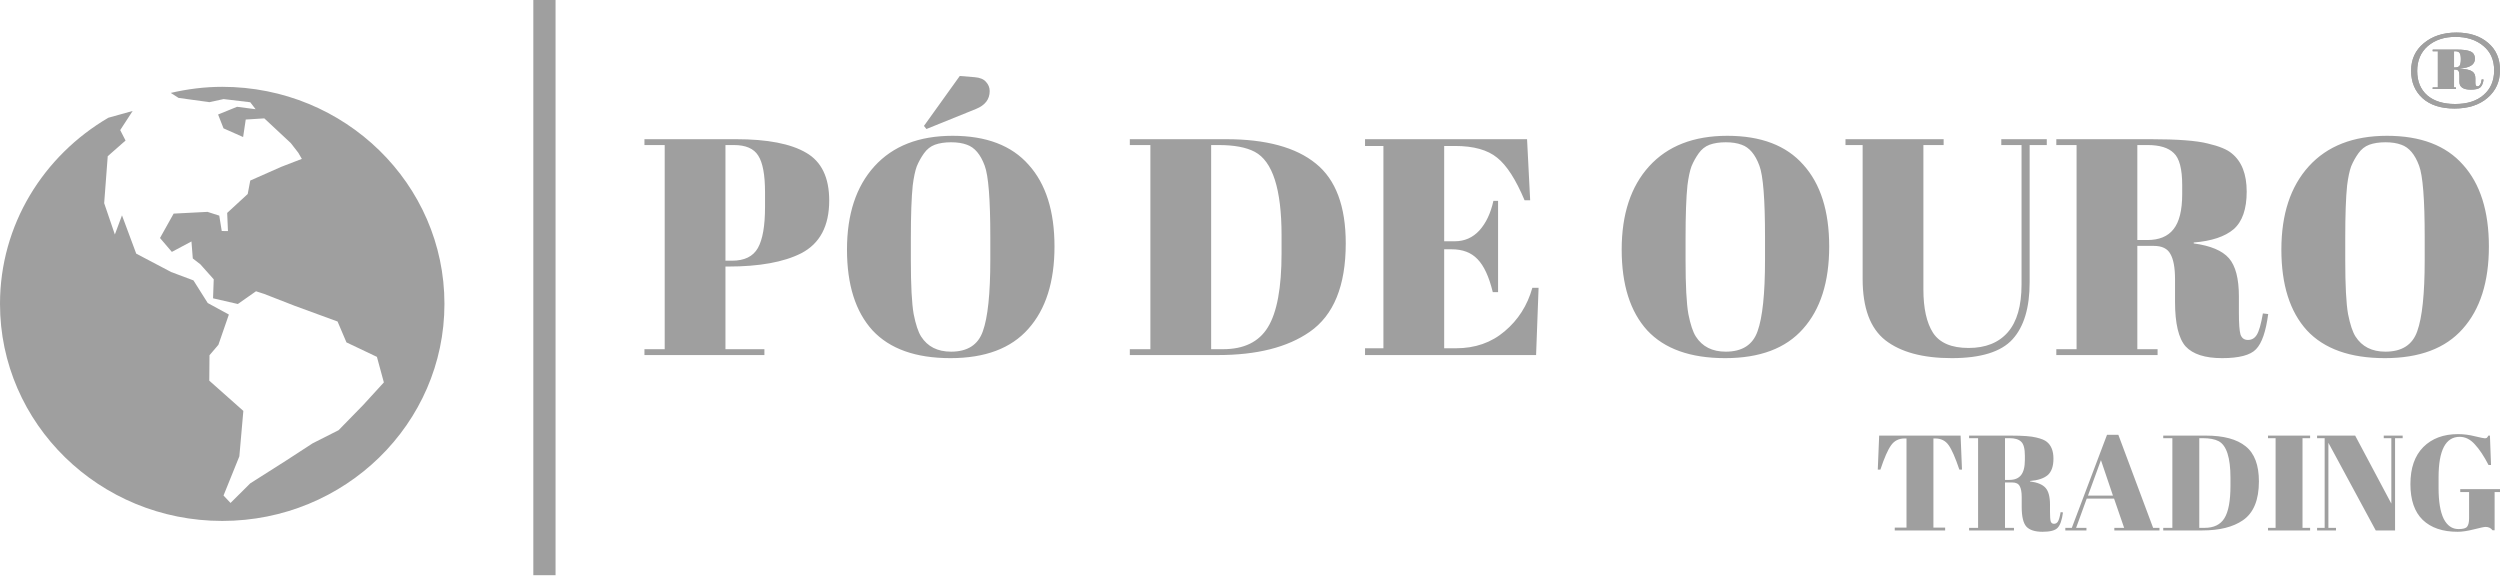
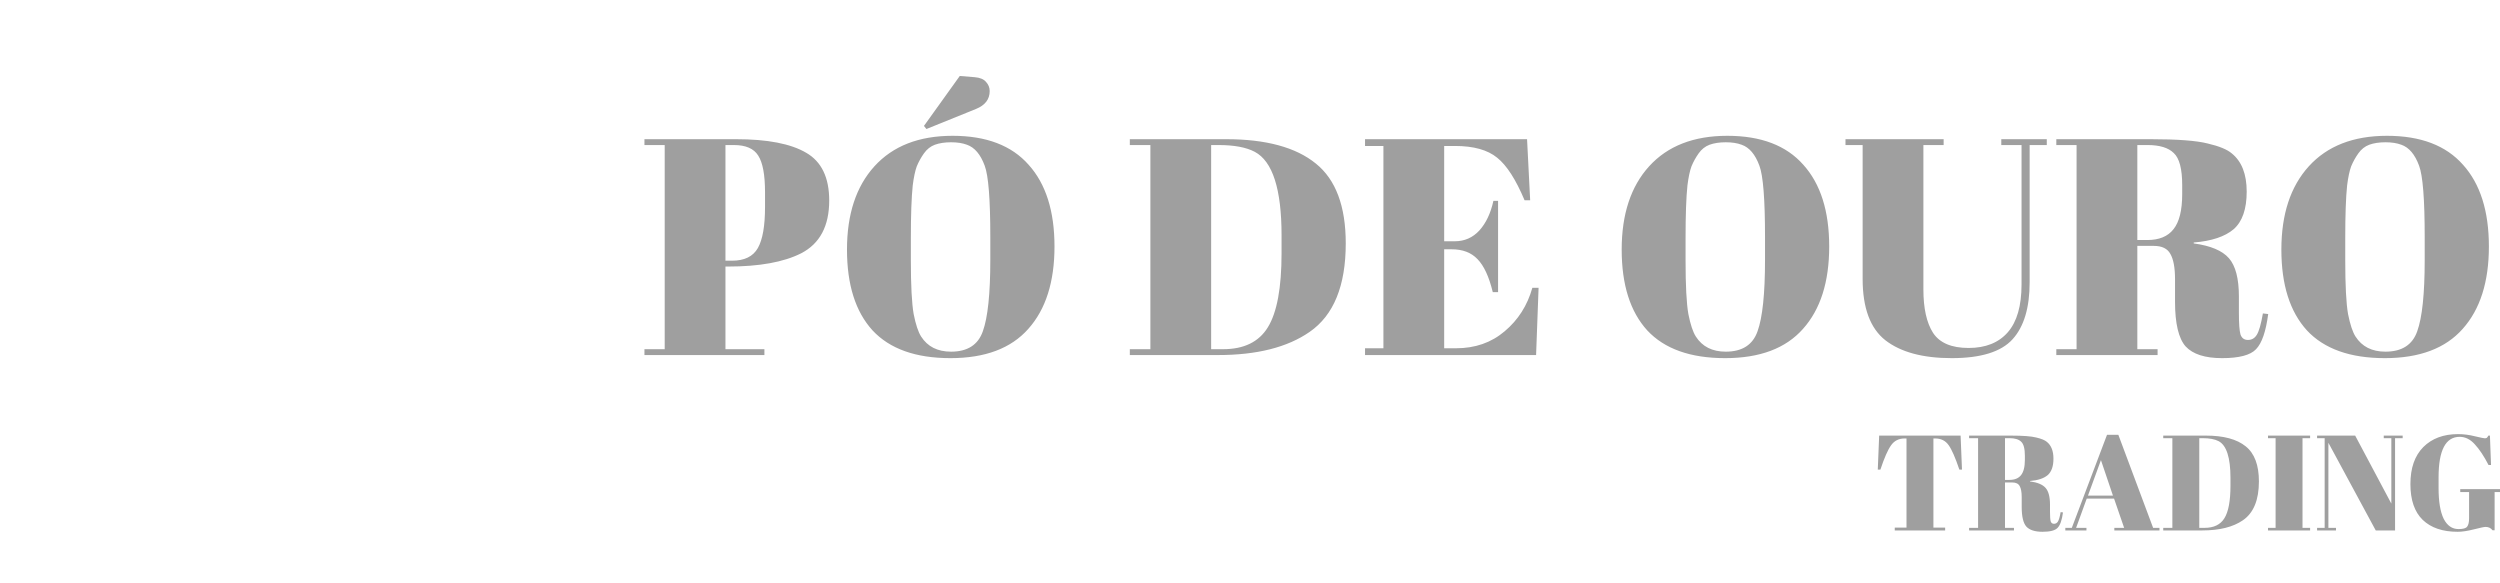
<svg xmlns="http://www.w3.org/2000/svg" width="266" height="62" viewBox="0 0 266 62" fill="none">
-   <path d="M23.645 9.238C21.756 9.238 19.928 9.477 18.168 9.886L19 10.418L22.279 10.87L23.793 10.542L26.627 10.88L27.196 11.62L25.222 11.363L23.204 12.184L23.783 13.656L25.868 14.581L26.146 12.718L28.123 12.595L30.939 15.222L31.737 16.25L32.116 16.906L29.93 17.749L26.627 19.211L26.356 20.642L24.171 22.655L24.255 24.586L23.594 24.58L23.33 22.943L22.077 22.543L18.475 22.728L17.024 25.324L18.286 26.802L20.371 25.691L20.513 27.5L21.312 28.116L22.74 29.718L22.669 31.741L25.306 32.346L27.239 30.991L28.122 31.278L31.365 32.542L35.916 34.208L36.863 36.43L40.104 37.971L40.843 40.688L38.632 43.104L36.025 45.773L33.262 47.17L30.418 49.02L26.627 51.428L24.528 53.514L23.783 52.723L25.467 48.554L25.892 43.721L22.267 40.503L22.29 37.796L23.238 36.685L24.352 33.468L22.102 32.241L20.584 29.834L18.213 28.944L14.495 26.988L12.979 22.913L12.221 24.95L11.084 21.618L11.463 16.619L13.358 14.953L12.79 13.842L14.116 11.806L11.531 12.527C4.633 16.56 0 23.909 0 32.333C0 45.086 10.586 55.427 23.645 55.427C36.702 55.427 47.289 45.086 47.289 32.333C47.289 19.578 36.702 9.238 23.645 9.238Z" fill="#9F9F9F" />
-   <path d="M59.111 0H56.746V61.201H59.111V0Z" fill="#9F9F9F" />
  <path d="M68.569 14.81H78.316C81.653 14.81 84.14 15.291 85.775 16.253C87.411 17.194 88.228 18.889 88.228 21.339C88.228 24.052 87.234 25.922 85.245 26.95C83.388 27.891 80.791 28.361 77.454 28.361H77.189V37.155H81.333V37.778H68.569V37.155H70.724V15.433H68.569V14.81ZM77.189 15.433V27.738H77.885C79.211 27.738 80.128 27.289 80.636 26.392C81.145 25.495 81.399 24.041 81.399 22.028V20.453C81.399 18.594 81.156 17.292 80.67 16.549C80.205 15.805 79.344 15.433 78.084 15.433H77.189ZM105.369 27.639V25.211C105.369 21.208 105.17 18.681 104.772 17.631C104.33 16.428 103.7 15.685 102.883 15.4C102.418 15.225 101.855 15.138 101.192 15.138C100.529 15.138 99.954 15.225 99.468 15.4C99.004 15.575 98.617 15.882 98.308 16.319C97.998 16.756 97.744 17.216 97.545 17.697C97.368 18.178 97.225 18.857 97.114 19.732C96.981 21 96.915 22.87 96.915 25.342V27.705C96.915 30.374 97.014 32.277 97.213 33.414C97.434 34.53 97.7 35.328 98.009 35.809C98.694 36.881 99.755 37.417 101.192 37.417C102.938 37.417 104.065 36.695 104.573 35.252C105.104 33.786 105.369 31.249 105.369 27.639ZM101.125 38.106C97.434 38.106 94.672 37.122 92.837 35.153C91.025 33.163 90.119 30.297 90.119 26.556C90.119 22.794 91.091 19.841 93.036 17.697C95.003 15.531 97.777 14.449 101.358 14.449C104.938 14.449 107.634 15.477 109.447 17.533C111.281 19.567 112.198 22.466 112.198 26.228C112.198 29.991 111.27 32.911 109.414 34.989C107.579 37.067 104.816 38.106 101.125 38.106ZM98.308 13.399L102.12 8.083L103.711 8.214C104.264 8.258 104.662 8.422 104.905 8.707C105.17 8.991 105.303 9.319 105.303 9.691C105.303 10.566 104.816 11.2 103.844 11.594L98.573 13.727L98.308 13.399ZM143.188 25.9C143.188 30.406 141.906 33.545 139.342 35.317C136.977 36.958 133.728 37.778 129.595 37.778H120.213V37.155H122.401V15.433H120.213V14.81H130.457C134.7 14.81 137.883 15.674 140.005 17.402C142.127 19.108 143.188 21.941 143.188 25.9ZM128.866 37.155H130.125C132.358 37.155 133.949 36.378 134.899 34.825C135.872 33.25 136.358 30.625 136.358 26.95V25.047C136.358 20.125 135.408 17.161 133.507 16.155C132.601 15.674 131.319 15.433 129.661 15.433H128.866V37.155ZM145.239 14.81H162.479L162.81 21.306H162.213C161.285 19.097 160.313 17.588 159.296 16.778C158.279 15.947 156.787 15.531 154.82 15.531H153.66V25.671H154.787C155.826 25.671 156.699 25.288 157.406 24.522C158.114 23.735 158.611 22.685 158.898 21.372H159.395V31.084H158.832C158.434 29.444 157.893 28.274 157.207 27.574C156.544 26.874 155.627 26.524 154.456 26.524H153.66V37.056H154.92C156.953 37.056 158.677 36.455 160.092 35.252C161.528 34.048 162.512 32.506 163.042 30.625H163.705L163.44 37.778H145.239V37.056H147.195V15.531H145.239V14.81ZM187.798 27.639V25.211C187.798 21.208 187.599 18.681 187.201 17.631C186.759 16.428 186.129 15.685 185.311 15.4C184.847 15.225 184.283 15.138 183.62 15.138C182.957 15.138 182.383 15.225 181.896 15.4C181.432 15.575 181.046 15.882 180.736 16.319C180.427 16.756 180.173 17.216 179.974 17.697C179.797 18.178 179.653 18.857 179.543 19.732C179.41 21 179.344 22.87 179.344 25.342V27.705C179.344 30.374 179.443 32.277 179.642 33.414C179.863 34.53 180.128 35.328 180.438 35.809C181.123 36.881 182.184 37.417 183.62 37.417C185.366 37.417 186.494 36.695 187.002 35.252C187.532 33.786 187.798 31.249 187.798 27.639ZM183.554 38.106C179.863 38.106 177.1 37.122 175.266 35.153C173.454 33.163 172.547 30.297 172.547 26.556C172.547 22.794 173.52 19.841 175.465 17.697C177.432 15.531 180.206 14.449 183.786 14.449C187.367 14.449 190.063 15.477 191.875 17.533C193.71 19.567 194.627 22.466 194.627 26.228C194.627 29.991 193.699 32.911 191.842 34.989C190.008 37.067 187.245 38.106 183.554 38.106ZM204.649 30.789C204.649 32.802 204.991 34.344 205.676 35.416C206.383 36.488 207.643 37.023 209.456 37.023C211.268 37.023 212.66 36.466 213.633 35.35C214.605 34.234 215.092 32.539 215.092 30.264V15.433H212.937V14.81H217.777V15.433H215.954V30.035C215.954 32.747 215.346 34.77 214.13 36.105C212.915 37.439 210.76 38.106 207.665 38.106C204.593 38.106 202.239 37.472 200.604 36.203C198.99 34.934 198.184 32.758 198.184 29.674V15.433H196.36V14.81H206.803V15.433H204.649V30.789ZM229.169 26.163H227.412V37.155H229.567V37.778H218.792V37.155H220.947V15.433H218.792V14.81H228.804C231.677 14.81 233.711 14.963 234.904 15.269C236.12 15.553 236.971 15.903 237.457 16.319C238.518 17.172 239.048 18.528 239.048 20.388C239.048 22.247 238.584 23.581 237.656 24.391C236.728 25.178 235.313 25.649 233.412 25.802V25.9C235.202 26.141 236.451 26.666 237.159 27.475C237.866 28.285 238.219 29.641 238.219 31.544V33.283C238.219 34.42 238.275 35.186 238.385 35.58C238.518 35.974 238.783 36.17 239.181 36.17C239.579 36.17 239.888 35.995 240.109 35.645C240.352 35.273 240.573 34.508 240.772 33.349L241.336 33.414C241.093 35.273 240.662 36.52 240.043 37.155C239.446 37.789 238.242 38.106 236.429 38.106C234.617 38.106 233.324 37.691 232.55 36.859C231.799 36.006 231.423 34.42 231.423 32.102V29.706C231.423 28.481 231.257 27.584 230.926 27.016C230.616 26.447 230.031 26.163 229.169 26.163ZM227.412 15.433V25.539H228.473C229.732 25.539 230.661 25.156 231.257 24.391C231.876 23.625 232.186 22.378 232.186 20.65V19.699C232.186 17.971 231.887 16.833 231.29 16.286C230.716 15.717 229.788 15.433 228.506 15.433H227.412ZM257.988 27.639V25.211C257.988 21.208 257.789 18.681 257.391 17.631C256.949 16.428 256.319 15.685 255.502 15.4C255.037 15.225 254.474 15.138 253.811 15.138C253.148 15.138 252.573 15.225 252.087 15.4C251.623 15.575 251.236 15.882 250.927 16.319C250.617 16.756 250.363 17.216 250.164 17.697C249.987 18.178 249.844 18.857 249.733 19.732C249.6 21 249.534 22.87 249.534 25.342V27.705C249.534 30.374 249.634 32.277 249.832 33.414C250.054 34.53 250.319 35.328 250.628 35.809C251.313 36.881 252.374 37.417 253.811 37.417C255.557 37.417 256.684 36.695 257.192 35.252C257.723 33.786 257.988 31.249 257.988 27.639ZM253.745 38.106C250.054 38.106 247.291 37.122 245.456 35.153C243.644 33.163 242.738 30.297 242.738 26.556C242.738 22.794 243.71 19.841 245.655 17.697C247.622 15.531 250.396 14.449 253.977 14.449C257.557 14.449 260.253 15.477 262.066 17.533C263.9 19.567 264.818 22.466 264.818 26.228C264.818 29.991 263.889 32.911 262.033 34.989C260.198 37.067 257.435 38.106 253.745 38.106Z" fill="#9F9F9F" />
  <path d="M208.608 46.348L208.755 49.966H208.476C208.045 48.688 207.663 47.818 207.33 47.357C206.997 46.886 206.518 46.651 205.891 46.651H205.715V56.135H206.963V56.438H201.602V56.135H202.851V46.651H202.66C202.033 46.651 201.548 46.896 201.206 47.386C200.863 47.866 200.486 48.726 200.075 49.966H199.796L199.943 46.348H208.608ZM214.11 51.335H213.332V56.164H214.287V56.438H209.513V56.164H210.468V46.622H209.513V46.348H213.949C215.222 46.348 216.123 46.415 216.651 46.55C217.19 46.675 217.567 46.828 217.782 47.011C218.252 47.386 218.487 47.982 218.487 48.798C218.487 49.615 218.282 50.201 217.87 50.557C217.459 50.903 216.832 51.109 215.99 51.177V51.22C216.784 51.326 217.337 51.556 217.65 51.912C217.963 52.267 218.12 52.863 218.12 53.699V54.463C218.12 54.963 218.145 55.299 218.194 55.472C218.252 55.645 218.37 55.732 218.546 55.732C218.722 55.732 218.859 55.655 218.957 55.501C219.065 55.338 219.163 55.001 219.251 54.492L219.501 54.521C219.393 55.338 219.202 55.885 218.928 56.164C218.664 56.443 218.13 56.582 217.327 56.582C216.524 56.582 215.951 56.4 215.609 56.034C215.276 55.66 215.109 54.963 215.109 53.944V52.892C215.109 52.354 215.036 51.96 214.889 51.71C214.752 51.46 214.492 51.335 214.11 51.335ZM213.332 46.622V51.062H213.802C214.36 51.062 214.771 50.893 215.036 50.557C215.31 50.221 215.447 49.673 215.447 48.914V48.496C215.447 47.737 215.315 47.237 215.05 46.997C214.796 46.747 214.385 46.622 213.817 46.622H213.332ZM226.008 56.164L224.936 53.051H222.028L220.897 56.164H221.998V56.438H219.751V56.164H220.441L224.187 46.261H225.391L229.092 56.164H229.768V56.438H224.965V56.164H226.008ZM223.54 48.957L222.16 52.733H224.818L223.54 48.957ZM240.348 51.22C240.348 53.2 239.78 54.578 238.644 55.357C237.596 56.078 236.157 56.438 234.326 56.438H230.169V56.164H231.139V46.622H230.169V46.348H234.708C236.588 46.348 237.998 46.728 238.938 47.487C239.878 48.236 240.348 49.481 240.348 51.22ZM234.003 56.164H234.561C235.55 56.164 236.255 55.823 236.676 55.141C237.107 54.449 237.322 53.296 237.322 51.681V50.845C237.322 48.683 236.901 47.381 236.059 46.939C235.658 46.728 235.09 46.622 234.355 46.622H234.003V56.164ZM241.316 46.348H245.795V46.622H244.987V56.164H245.795V56.438H241.316V56.164H242.123V46.622H241.316V46.348ZM254.835 46.622V56.438H252.779L247.741 47.112V56.164H248.549V56.438H246.537V56.164H247.344V46.622H246.537V46.348H250.59L254.439 53.584V46.622H253.631V46.348H255.643V46.622H254.835ZM261.594 56.294C262.074 56.294 262.377 56.207 262.504 56.034C262.641 55.861 262.71 55.568 262.71 55.155V52.359H261.77V52.042H266V52.359H265.427V56.423H265.207C265.031 56.183 264.781 56.063 264.458 56.063C264.321 56.063 263.91 56.15 263.224 56.323C262.548 56.496 261.971 56.582 261.491 56.582C259.895 56.582 258.656 56.159 257.775 55.314C256.904 54.468 256.468 53.2 256.468 51.508C256.468 49.807 256.923 48.496 257.834 47.573C258.754 46.651 259.988 46.19 261.535 46.19C262.132 46.19 262.73 46.266 263.327 46.42C263.934 46.564 264.286 46.636 264.384 46.636C264.482 46.636 264.556 46.617 264.605 46.579C264.654 46.531 264.708 46.454 264.766 46.348H264.928L265.045 49.476H264.781C264.301 48.544 263.816 47.813 263.327 47.285C262.847 46.747 262.309 46.478 261.711 46.478C260.213 46.478 259.464 47.914 259.464 50.788V51.926C259.464 53.368 259.645 54.458 260.008 55.198C260.38 55.929 260.908 56.294 261.594 56.294Z" fill="#9F9F9F" />
-   <path d="M261.358 3.464C262.756 3.464 263.879 3.828 264.727 4.557C265.576 5.27 266 6.239 266 7.462C266 8.671 265.559 9.654 264.677 10.411C263.796 11.169 262.623 11.547 261.159 11.547C259.711 11.547 258.58 11.183 257.765 10.455C256.949 9.712 256.542 8.736 256.542 7.528C256.542 6.319 256.991 5.343 257.89 4.6C258.805 3.843 259.961 3.464 261.358 3.464ZM261.233 11.067C262.514 11.067 263.521 10.746 264.253 10.105C265.002 9.465 265.376 8.591 265.376 7.484C265.376 6.377 264.993 5.511 264.228 4.884C263.463 4.243 262.473 3.923 261.258 3.923C260.061 3.923 259.079 4.251 258.314 4.906C257.565 5.561 257.191 6.443 257.191 7.549C257.191 8.656 257.548 9.523 258.264 10.149C258.979 10.761 259.969 11.067 261.233 11.067ZM261.184 7.397H261.109V9.297H261.308V9.472H258.838V9.297H259.387V5.452H258.838V5.277H261.433C262.082 5.277 262.556 5.343 262.855 5.474C263.172 5.605 263.33 5.867 263.33 6.261C263.33 6.872 262.797 7.215 261.733 7.287V7.309C262.365 7.338 262.797 7.433 263.03 7.593C263.263 7.739 263.38 7.986 263.38 8.336V8.838C263.38 9.071 263.454 9.188 263.604 9.188C263.837 9.188 263.987 8.94 264.053 8.445L264.253 8.467C264.203 8.846 264.086 9.122 263.904 9.297C263.721 9.457 263.388 9.538 262.905 9.538C262.09 9.538 261.683 9.268 261.683 8.729V8.096C261.683 7.819 261.649 7.637 261.583 7.549C261.516 7.448 261.383 7.397 261.184 7.397ZM261.109 5.452V7.178H261.184C261.45 7.178 261.625 7.113 261.708 6.981C261.791 6.85 261.832 6.625 261.832 6.304C261.832 5.984 261.791 5.765 261.708 5.649C261.641 5.518 261.483 5.452 261.233 5.452H261.109Z" fill="#9F9F9F" />
-   <path d="M261.358 3.464C262.756 3.464 263.879 3.828 264.727 4.557C265.576 5.27 266 6.239 266 7.462C266 8.671 265.559 9.654 264.677 10.411C263.796 11.169 262.623 11.547 261.159 11.547C259.711 11.547 258.58 11.183 257.765 10.455C256.949 9.712 256.542 8.736 256.542 7.528C256.542 6.319 256.991 5.343 257.89 4.6C258.805 3.843 259.961 3.464 261.358 3.464ZM261.233 11.067C262.514 11.067 263.521 10.746 264.253 10.105C265.002 9.465 265.376 8.591 265.376 7.484C265.376 6.377 264.993 5.511 264.228 4.884C263.463 4.243 262.473 3.923 261.258 3.923C260.061 3.923 259.079 4.251 258.314 4.906C257.565 5.561 257.191 6.443 257.191 7.549C257.191 8.656 257.548 9.523 258.264 10.149C258.979 10.761 259.969 11.067 261.233 11.067ZM261.184 7.397H261.109V9.297H261.308V9.472H258.838V9.297H259.387V5.452H258.838V5.277H261.433C262.082 5.277 262.556 5.343 262.855 5.474C263.172 5.605 263.33 5.867 263.33 6.261C263.33 6.872 262.797 7.215 261.733 7.287V7.309C262.365 7.338 262.797 7.433 263.03 7.593C263.263 7.739 263.38 7.986 263.38 8.336V8.838C263.38 9.071 263.454 9.188 263.604 9.188C263.837 9.188 263.987 8.94 264.053 8.445L264.253 8.467C264.203 8.846 264.086 9.122 263.904 9.297C263.721 9.457 263.388 9.538 262.905 9.538C262.09 9.538 261.683 9.268 261.683 8.729V8.096C261.683 7.819 261.649 7.637 261.583 7.549C261.516 7.448 261.383 7.397 261.184 7.397ZM261.109 5.452V7.178H261.184C261.45 7.178 261.625 7.113 261.708 6.981C261.791 6.85 261.832 6.625 261.832 6.304C261.832 5.984 261.791 5.765 261.708 5.649C261.641 5.518 261.483 5.452 261.233 5.452H261.109Z" fill="#9F9F9F" />
</svg>